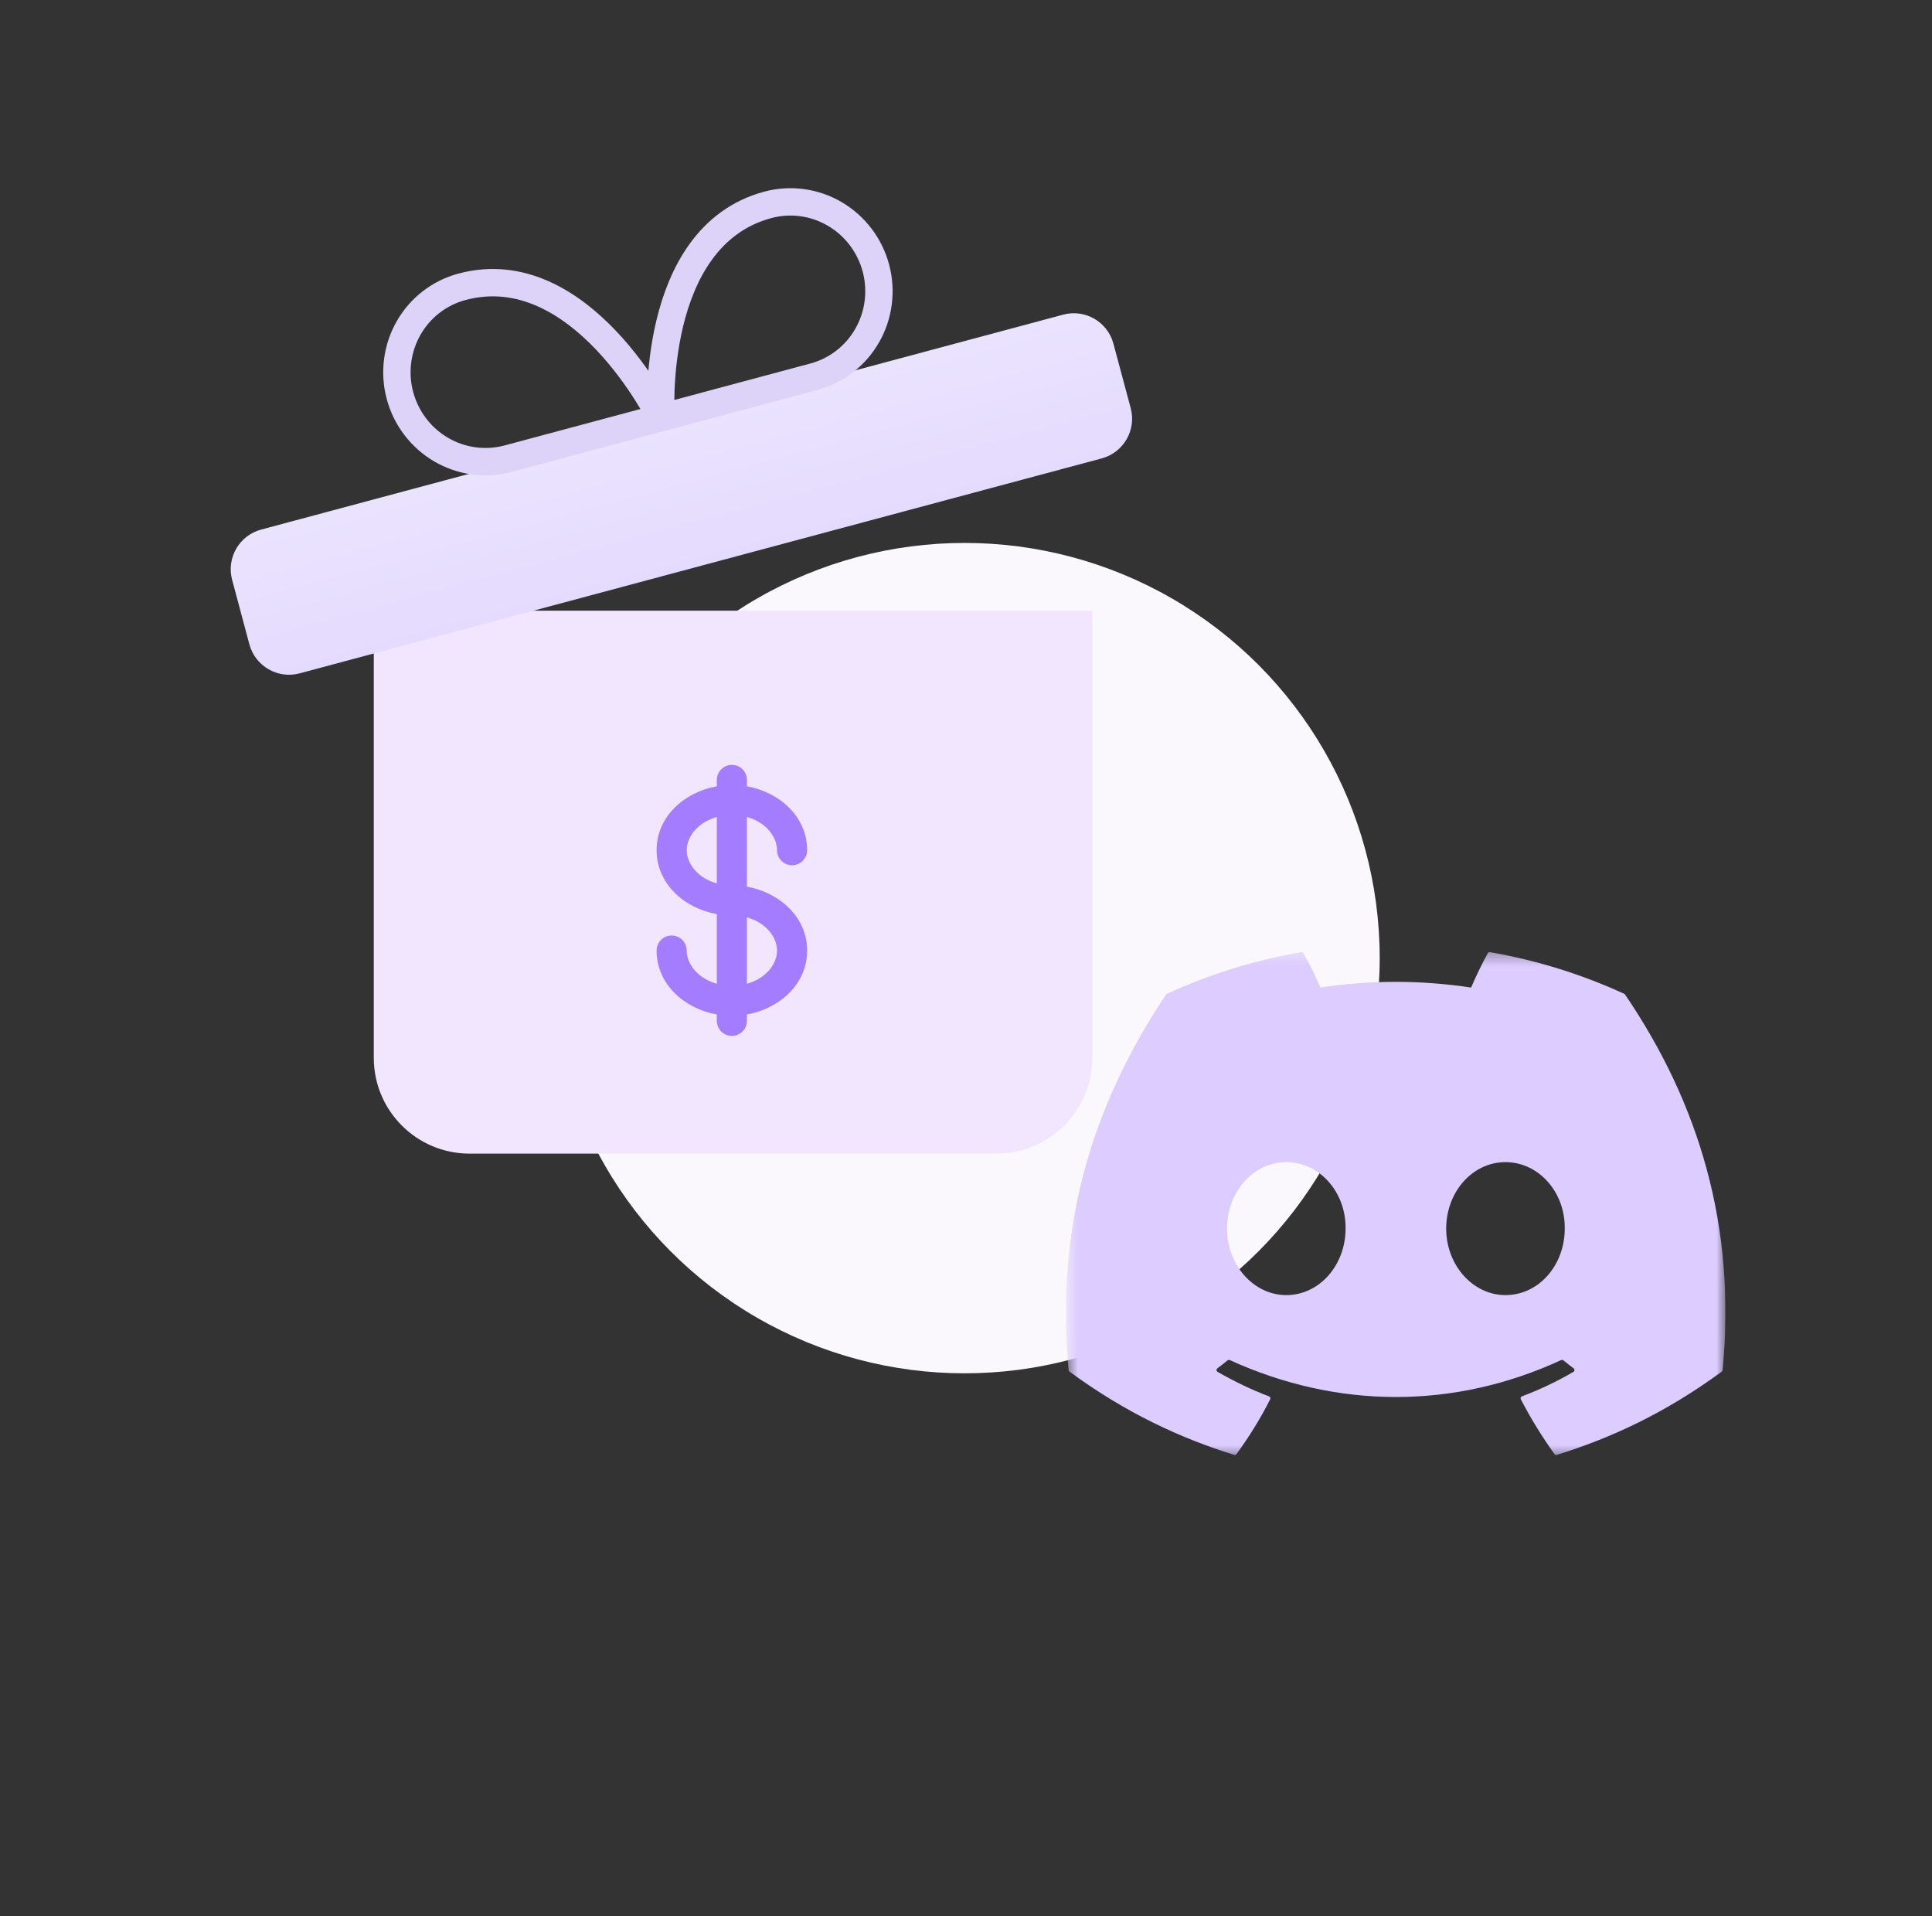
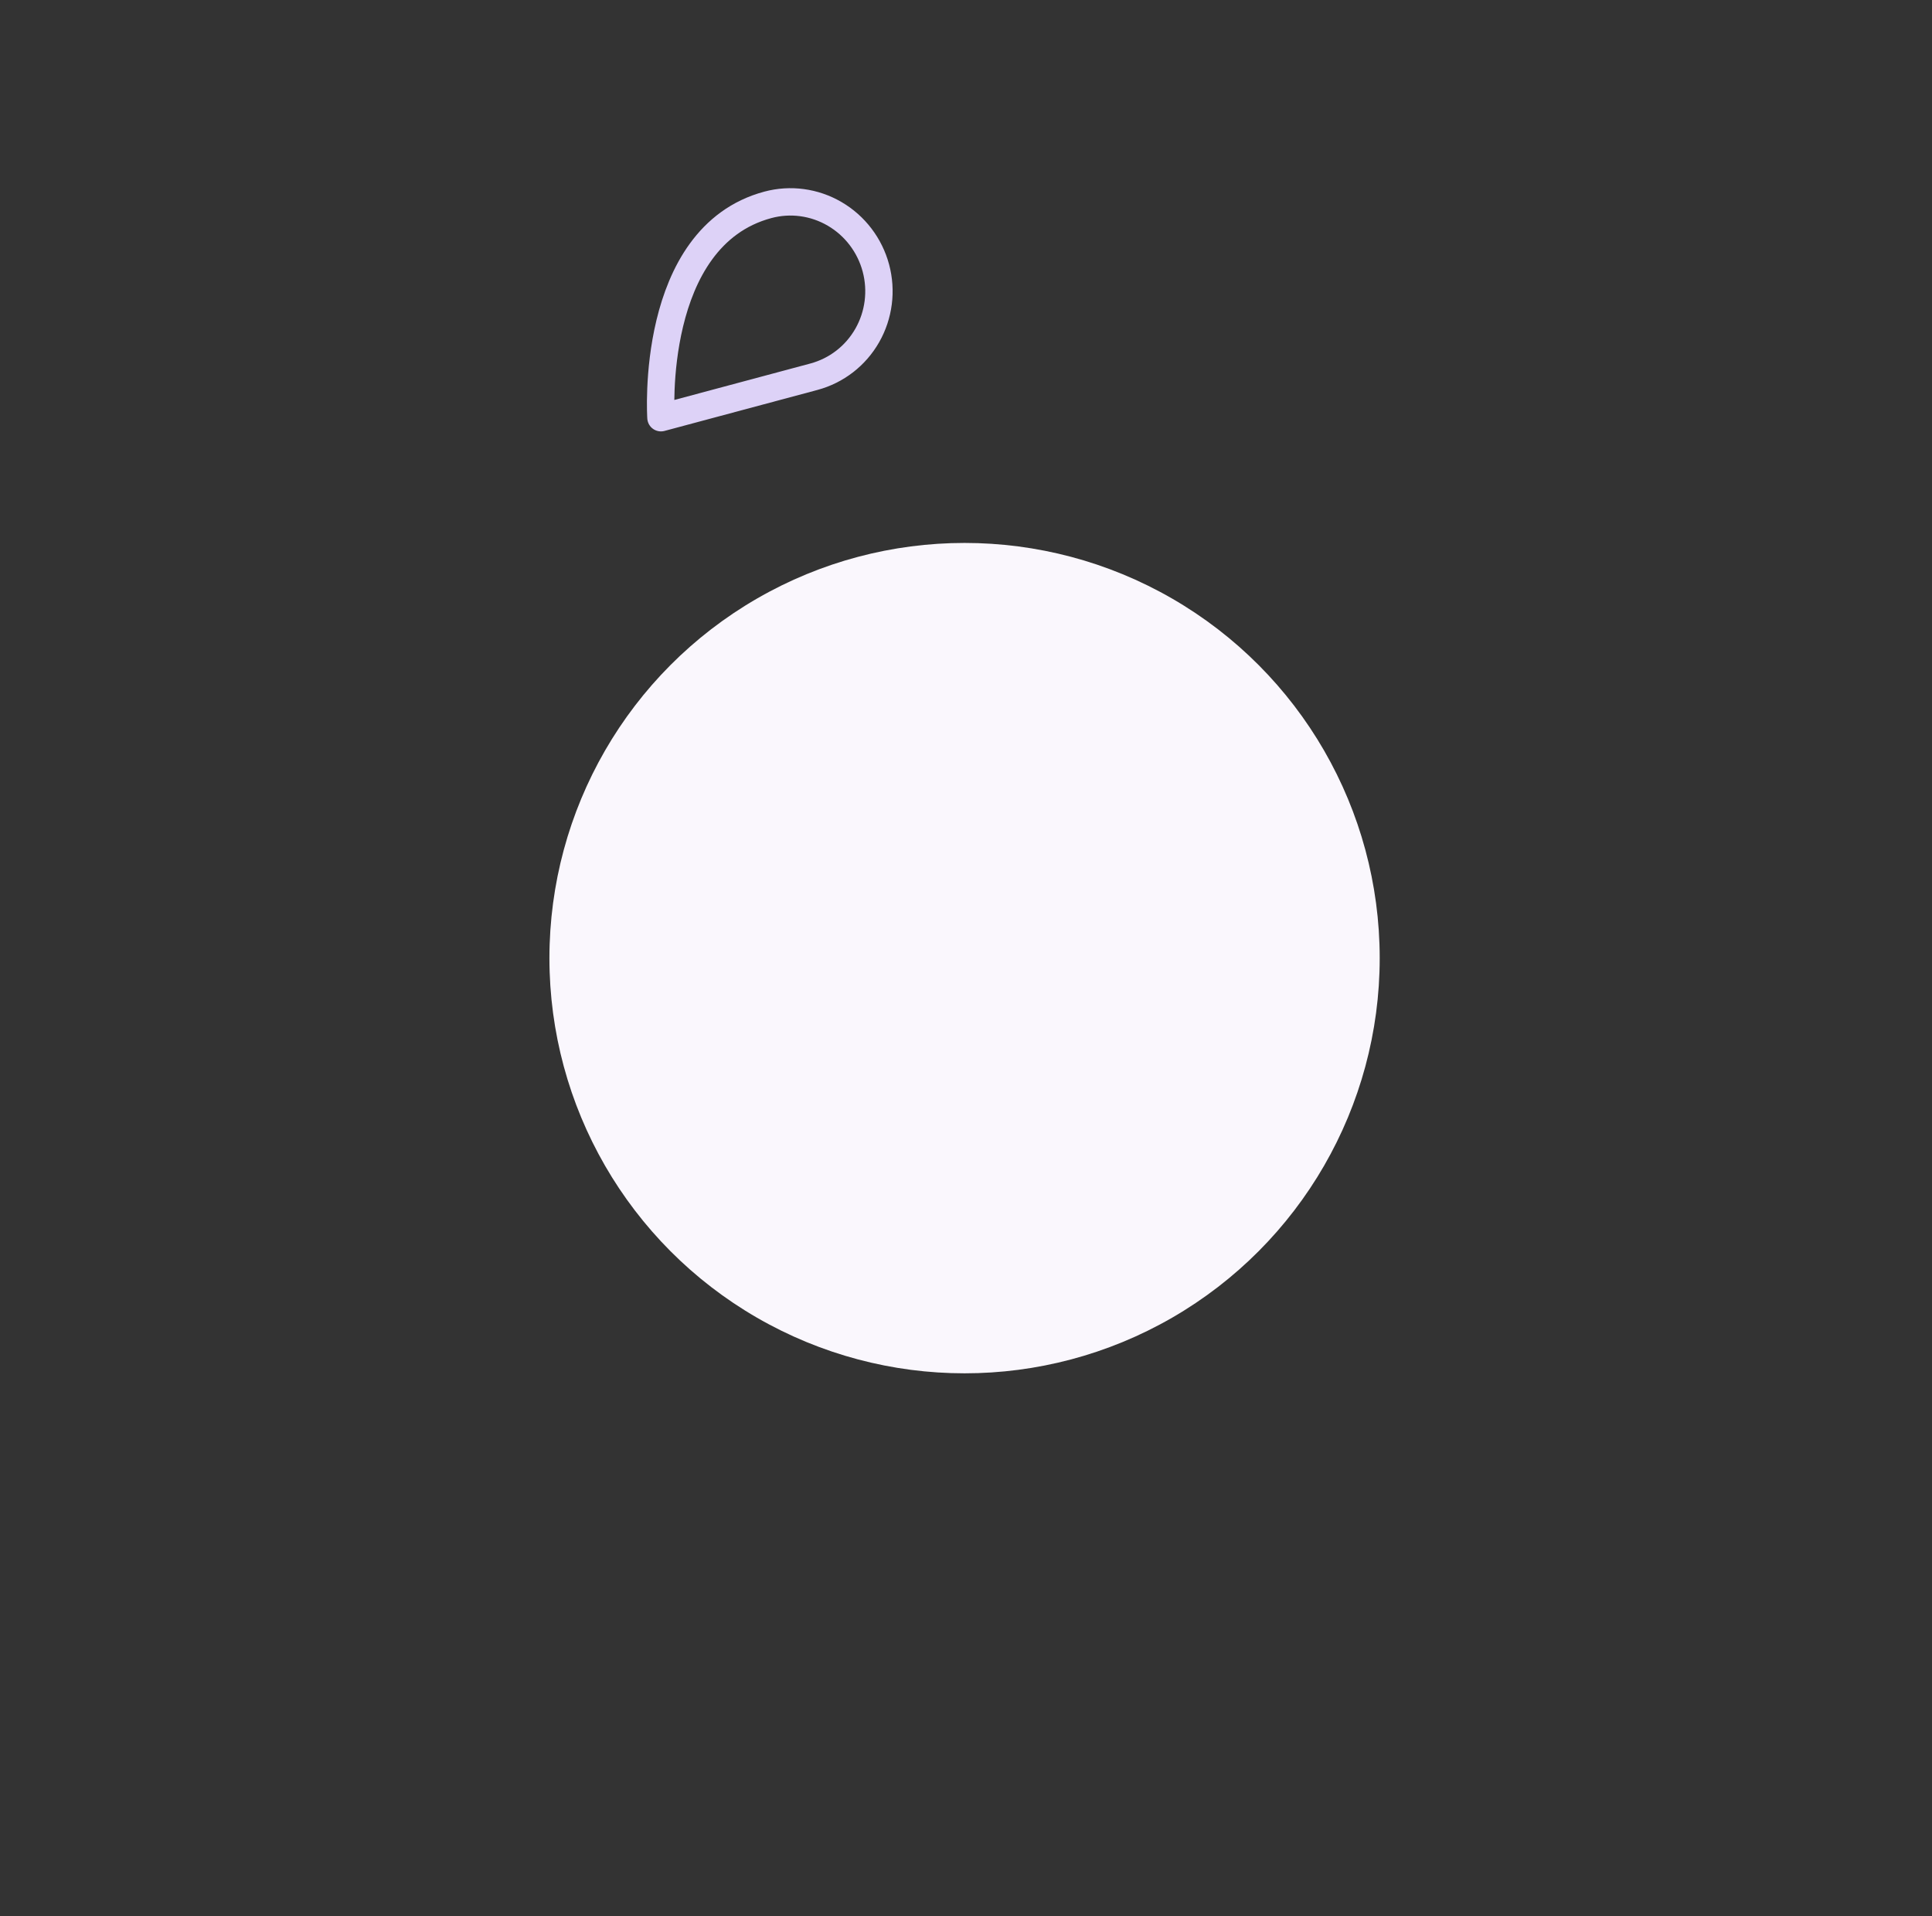
<svg xmlns="http://www.w3.org/2000/svg" width="121" height="120" viewBox="0 0 121 120" fill="none">
  <rect x="0" y="0" width="121" height="120" fill="#333333" stroke="none" />
  <circle cx="60.41" cy="60" r="26" fill="#FAF7FD" />
-   <path d="M68.41 38.242V66.242C68.41 69.556 65.724 72.242 62.41 72.242H29.41C26.096 72.242 23.41 69.556 23.41 66.242V38.242" fill="#F2E6FF" />
-   <path d="M66.584 19.704L16.356 33.163C14.984 33.53 14.17 34.94 14.538 36.312L15.619 40.348C15.987 41.719 17.397 42.534 18.768 42.166L68.996 28.707C70.368 28.34 71.182 26.93 70.815 25.558L69.733 21.522C69.366 20.151 67.956 19.336 66.584 19.704Z" fill="url(#paint0_linear_6274_41425)" />
-   <path d="M41.394 26.157L31.814 28.724C30.402 29.102 28.896 28.898 27.628 28.156C26.359 27.414 25.432 26.196 25.049 24.768C24.667 23.341 24.861 21.822 25.589 20.545C26.316 19.268 27.518 18.339 28.93 17.961C36.381 15.964 41.394 26.157 41.394 26.157Z" stroke="#DDD2F7" stroke-width="1.714" stroke-linecap="round" stroke-linejoin="round" />
  <path d="M41.395 26.158L50.975 23.591C52.387 23.212 53.589 22.283 54.316 21.006C55.044 19.729 55.238 18.21 54.856 16.783C54.473 15.356 53.546 14.137 52.277 13.395C51.008 12.653 49.503 12.449 48.091 12.828C40.64 14.824 41.395 26.158 41.395 26.158Z" stroke="#DDD2F7" stroke-width="1.714" stroke-linecap="round" stroke-linejoin="round" />
-   <path fill-rule="evenodd" clip-rule="evenodd" d="M45.837 47.898C46.087 47.898 46.327 47.998 46.504 48.175C46.681 48.351 46.78 48.591 46.78 48.841V49.24C48.829 49.607 50.551 51.147 50.551 53.241C50.551 53.491 50.452 53.731 50.275 53.908C50.099 54.085 49.859 54.184 49.609 54.184C49.359 54.184 49.119 54.085 48.942 53.908C48.765 53.731 48.666 53.491 48.666 53.241C48.666 52.389 47.957 51.485 46.78 51.163V55.526C48.829 55.893 50.551 57.433 50.551 59.527C50.551 61.621 48.829 63.161 46.78 63.529V63.927C46.78 64.177 46.681 64.417 46.504 64.594C46.327 64.77 46.087 64.87 45.837 64.87C45.587 64.87 45.347 64.77 45.171 64.594C44.994 64.417 44.894 64.177 44.894 63.927V63.529C42.845 63.161 41.123 61.621 41.123 59.527C41.123 59.277 41.222 59.037 41.399 58.86C41.576 58.684 41.816 58.584 42.066 58.584C42.316 58.584 42.556 58.684 42.733 58.86C42.909 59.037 43.009 59.277 43.009 59.527C43.009 60.379 43.718 61.283 44.894 61.604V57.243C42.845 56.876 41.123 55.336 41.123 53.241C41.123 51.147 42.845 49.607 44.894 49.24V48.841C44.894 48.591 44.994 48.351 45.171 48.175C45.347 47.998 45.587 47.898 45.837 47.898ZM44.894 51.163C43.718 51.485 43.009 52.389 43.009 53.241C43.009 54.094 43.718 54.998 44.894 55.318V51.163ZM48.666 59.527C48.666 58.675 47.957 57.771 46.78 57.45V61.604C47.957 61.283 48.666 60.379 48.666 59.527Z" fill="#A37CFF" />
  <g clip-path="url(#clip0_6274_41425)">
    <mask id="mask0_6274_41425" style="mask-type:luminance" maskUnits="userSpaceOnUse" x="66" y="59" width="43" height="33">
      <path d="M108.065 59.387H66.756V91.387H108.065V59.387Z" fill="white" />
    </mask>
    <g mask="url(#mask0_6274_41425)">
-       <path d="M101.726 62.235C99.093 61.027 96.269 60.137 93.317 59.627C93.264 59.617 93.21 59.642 93.182 59.691C92.819 60.337 92.417 61.179 92.135 61.842C88.96 61.366 85.801 61.366 82.691 61.842C82.41 61.165 81.993 60.337 81.628 59.691C81.6 59.644 81.547 59.619 81.493 59.627C78.543 60.135 75.719 61.025 73.085 62.235C73.062 62.245 73.042 62.261 73.029 62.283C67.674 70.283 66.207 78.088 66.927 85.795C66.93 85.833 66.951 85.869 66.98 85.892C70.514 88.487 73.936 90.062 77.295 91.106C77.349 91.122 77.406 91.103 77.44 91.058C78.235 89.973 78.943 88.829 79.55 87.626C79.586 87.555 79.552 87.472 79.479 87.444C78.355 87.018 77.285 86.498 76.257 85.908C76.175 85.861 76.169 85.744 76.243 85.688C76.46 85.526 76.677 85.357 76.883 85.187C76.921 85.156 76.973 85.149 77.017 85.169C83.777 88.255 91.097 88.255 97.777 85.169C97.821 85.147 97.873 85.154 97.912 85.185C98.119 85.356 98.336 85.526 98.554 85.688C98.629 85.744 98.624 85.861 98.543 85.908C97.513 86.51 96.444 87.018 95.319 87.442C95.245 87.47 95.213 87.555 95.249 87.626C95.869 88.827 96.577 89.972 97.357 91.057C97.39 91.103 97.448 91.122 97.502 91.106C100.877 90.062 104.3 88.487 107.833 85.892C107.864 85.869 107.884 85.834 107.887 85.797C108.748 76.886 106.444 69.146 101.779 62.284C101.768 62.261 101.749 62.245 101.726 62.235ZM80.56 81.102C78.525 81.102 76.848 79.233 76.848 76.939C76.848 74.644 78.492 72.775 80.56 72.775C82.644 72.775 84.305 74.66 84.272 76.939C84.272 79.233 82.628 81.102 80.56 81.102ZM94.286 81.102C92.251 81.102 90.574 79.233 90.574 76.939C90.574 74.644 92.218 72.775 94.286 72.775C96.37 72.775 98.031 74.66 97.999 76.939C97.999 79.233 96.37 81.102 94.286 81.102Z" fill="#DCCCFF" />
-     </g>
+       </g>
  </g>
  <defs>
    <linearGradient id="paint0_linear_6274_41425" x1="41.47" y1="26.433" x2="43.882" y2="35.437" gradientUnits="userSpaceOnUse">
      <stop stop-color="#EAE3FE" />
      <stop offset="1" stop-color="#E5DBFE" />
    </linearGradient>
    <clipPath id="clip0_6274_41425">
      <rect width="41.309" height="32" fill="white" transform="translate(66.756 59.383)" />
    </clipPath>
  </defs>
</svg>